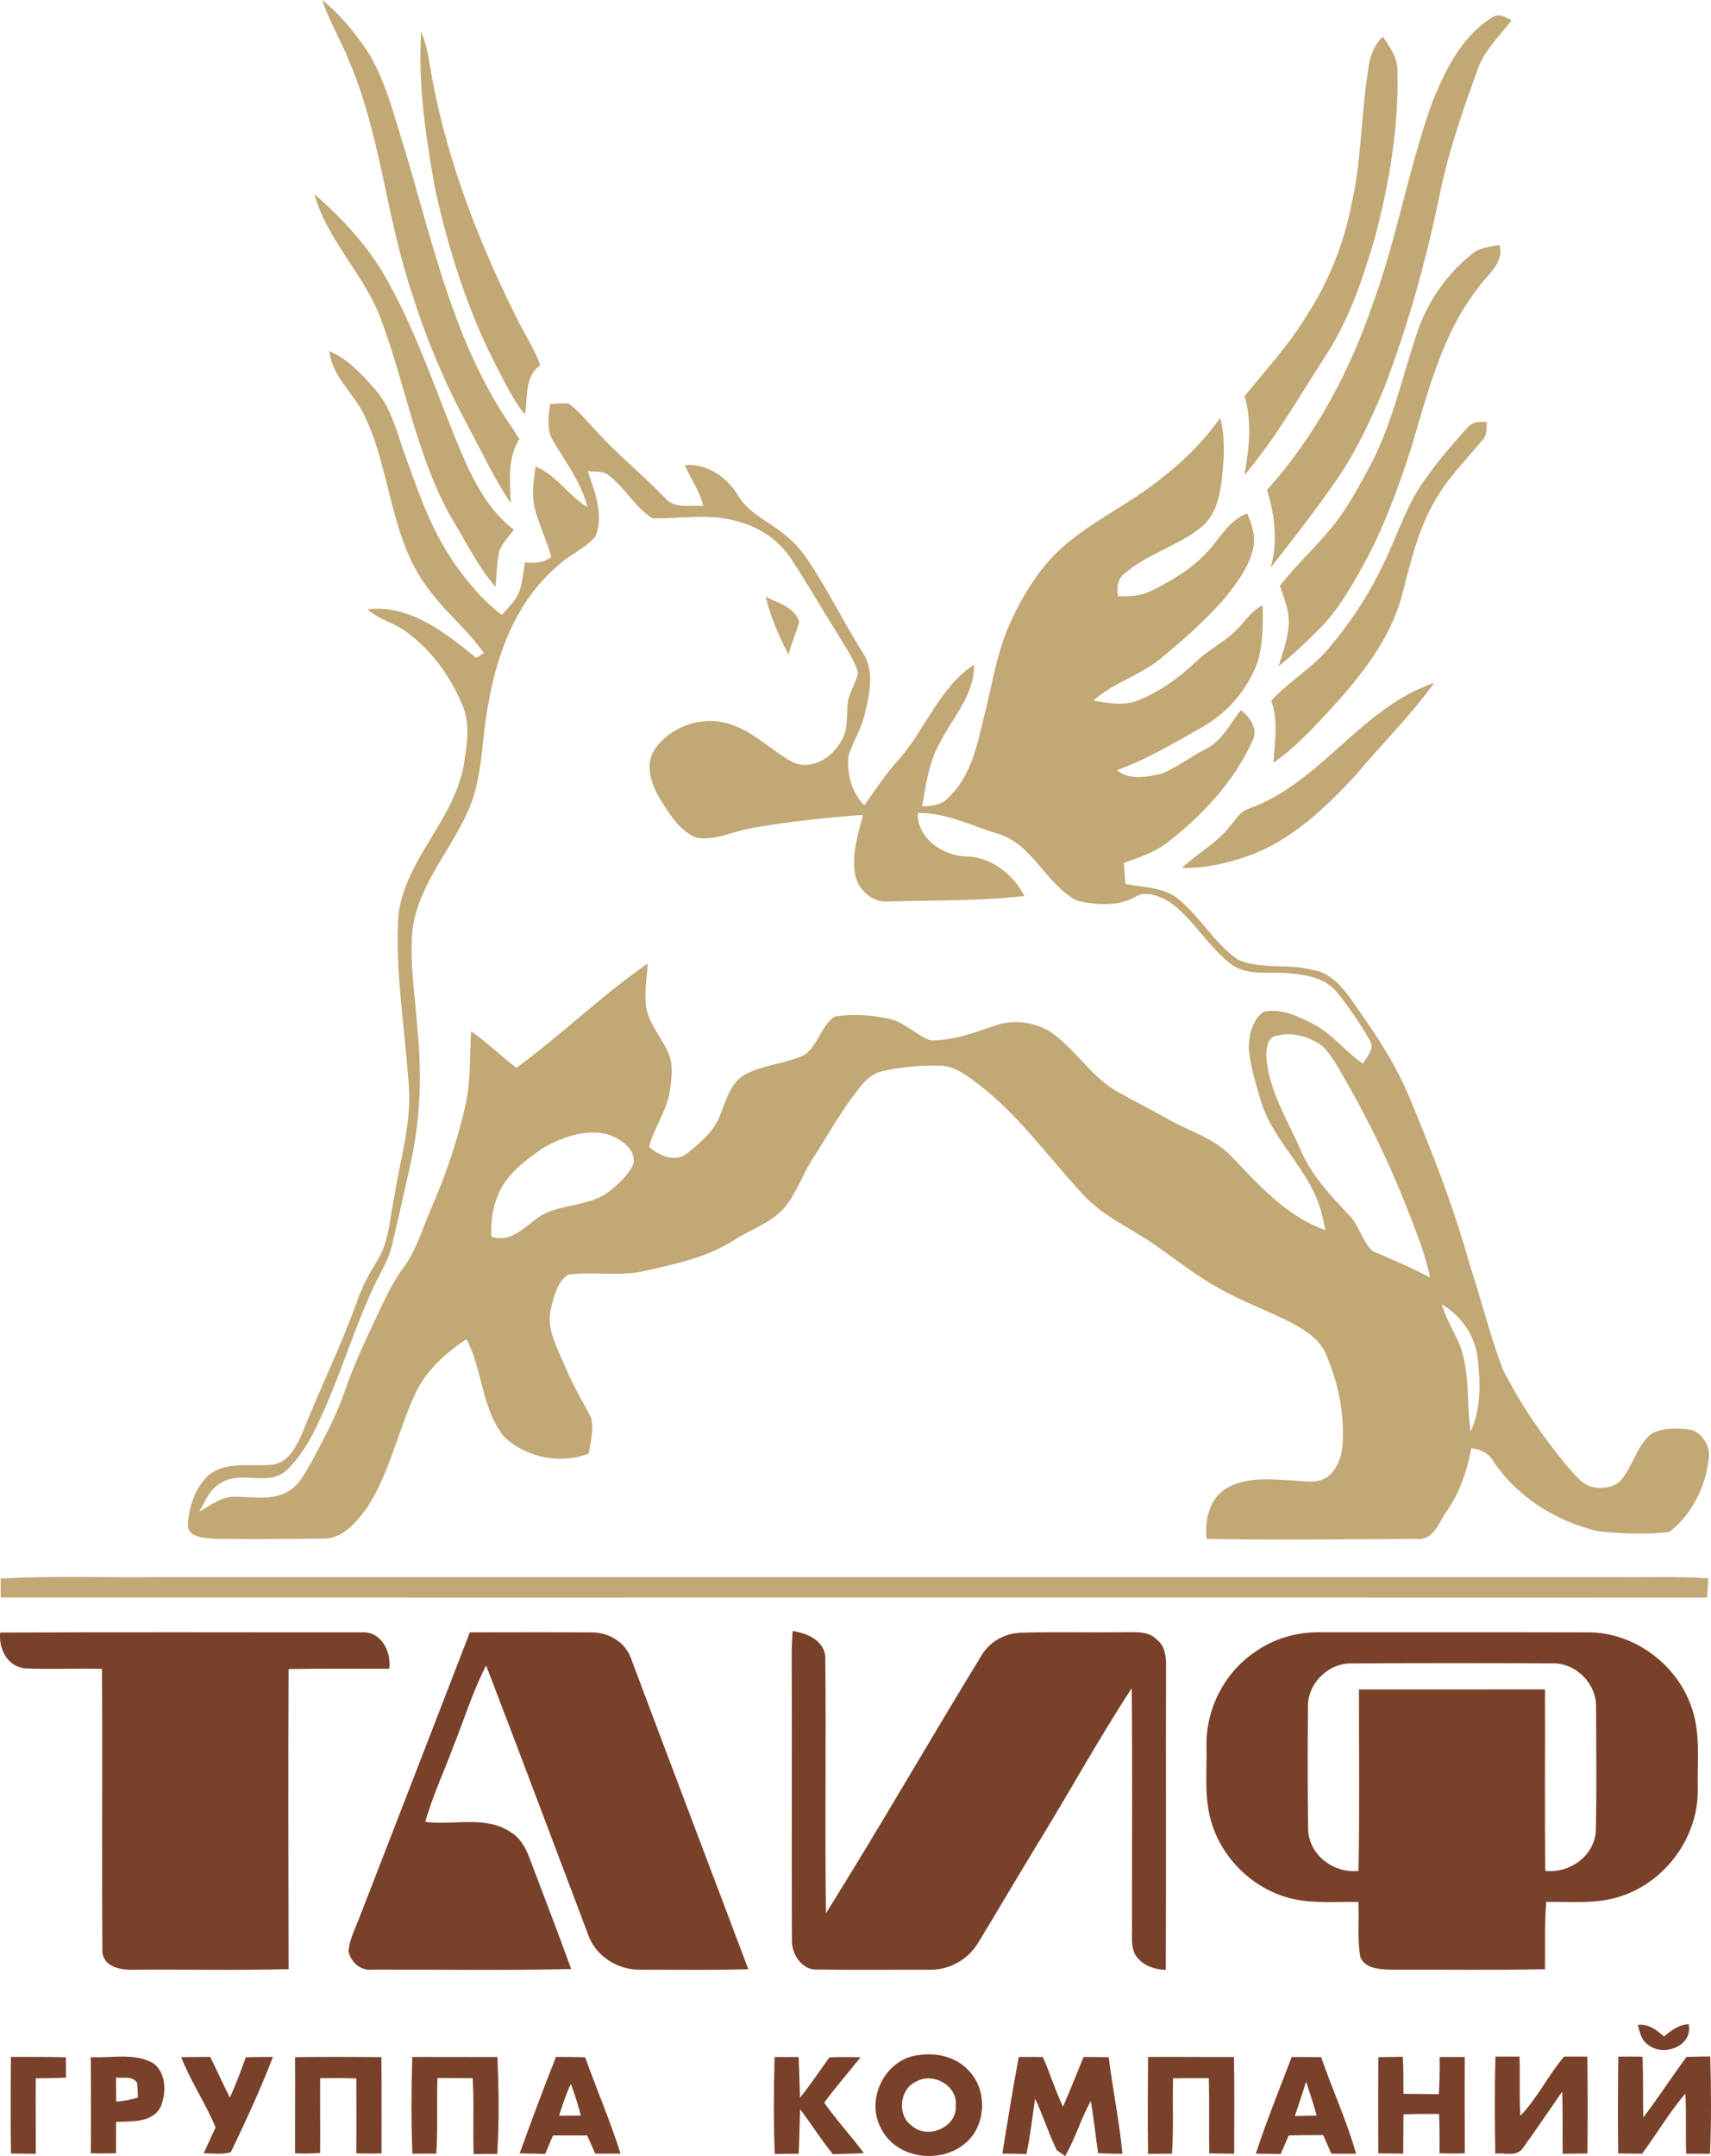
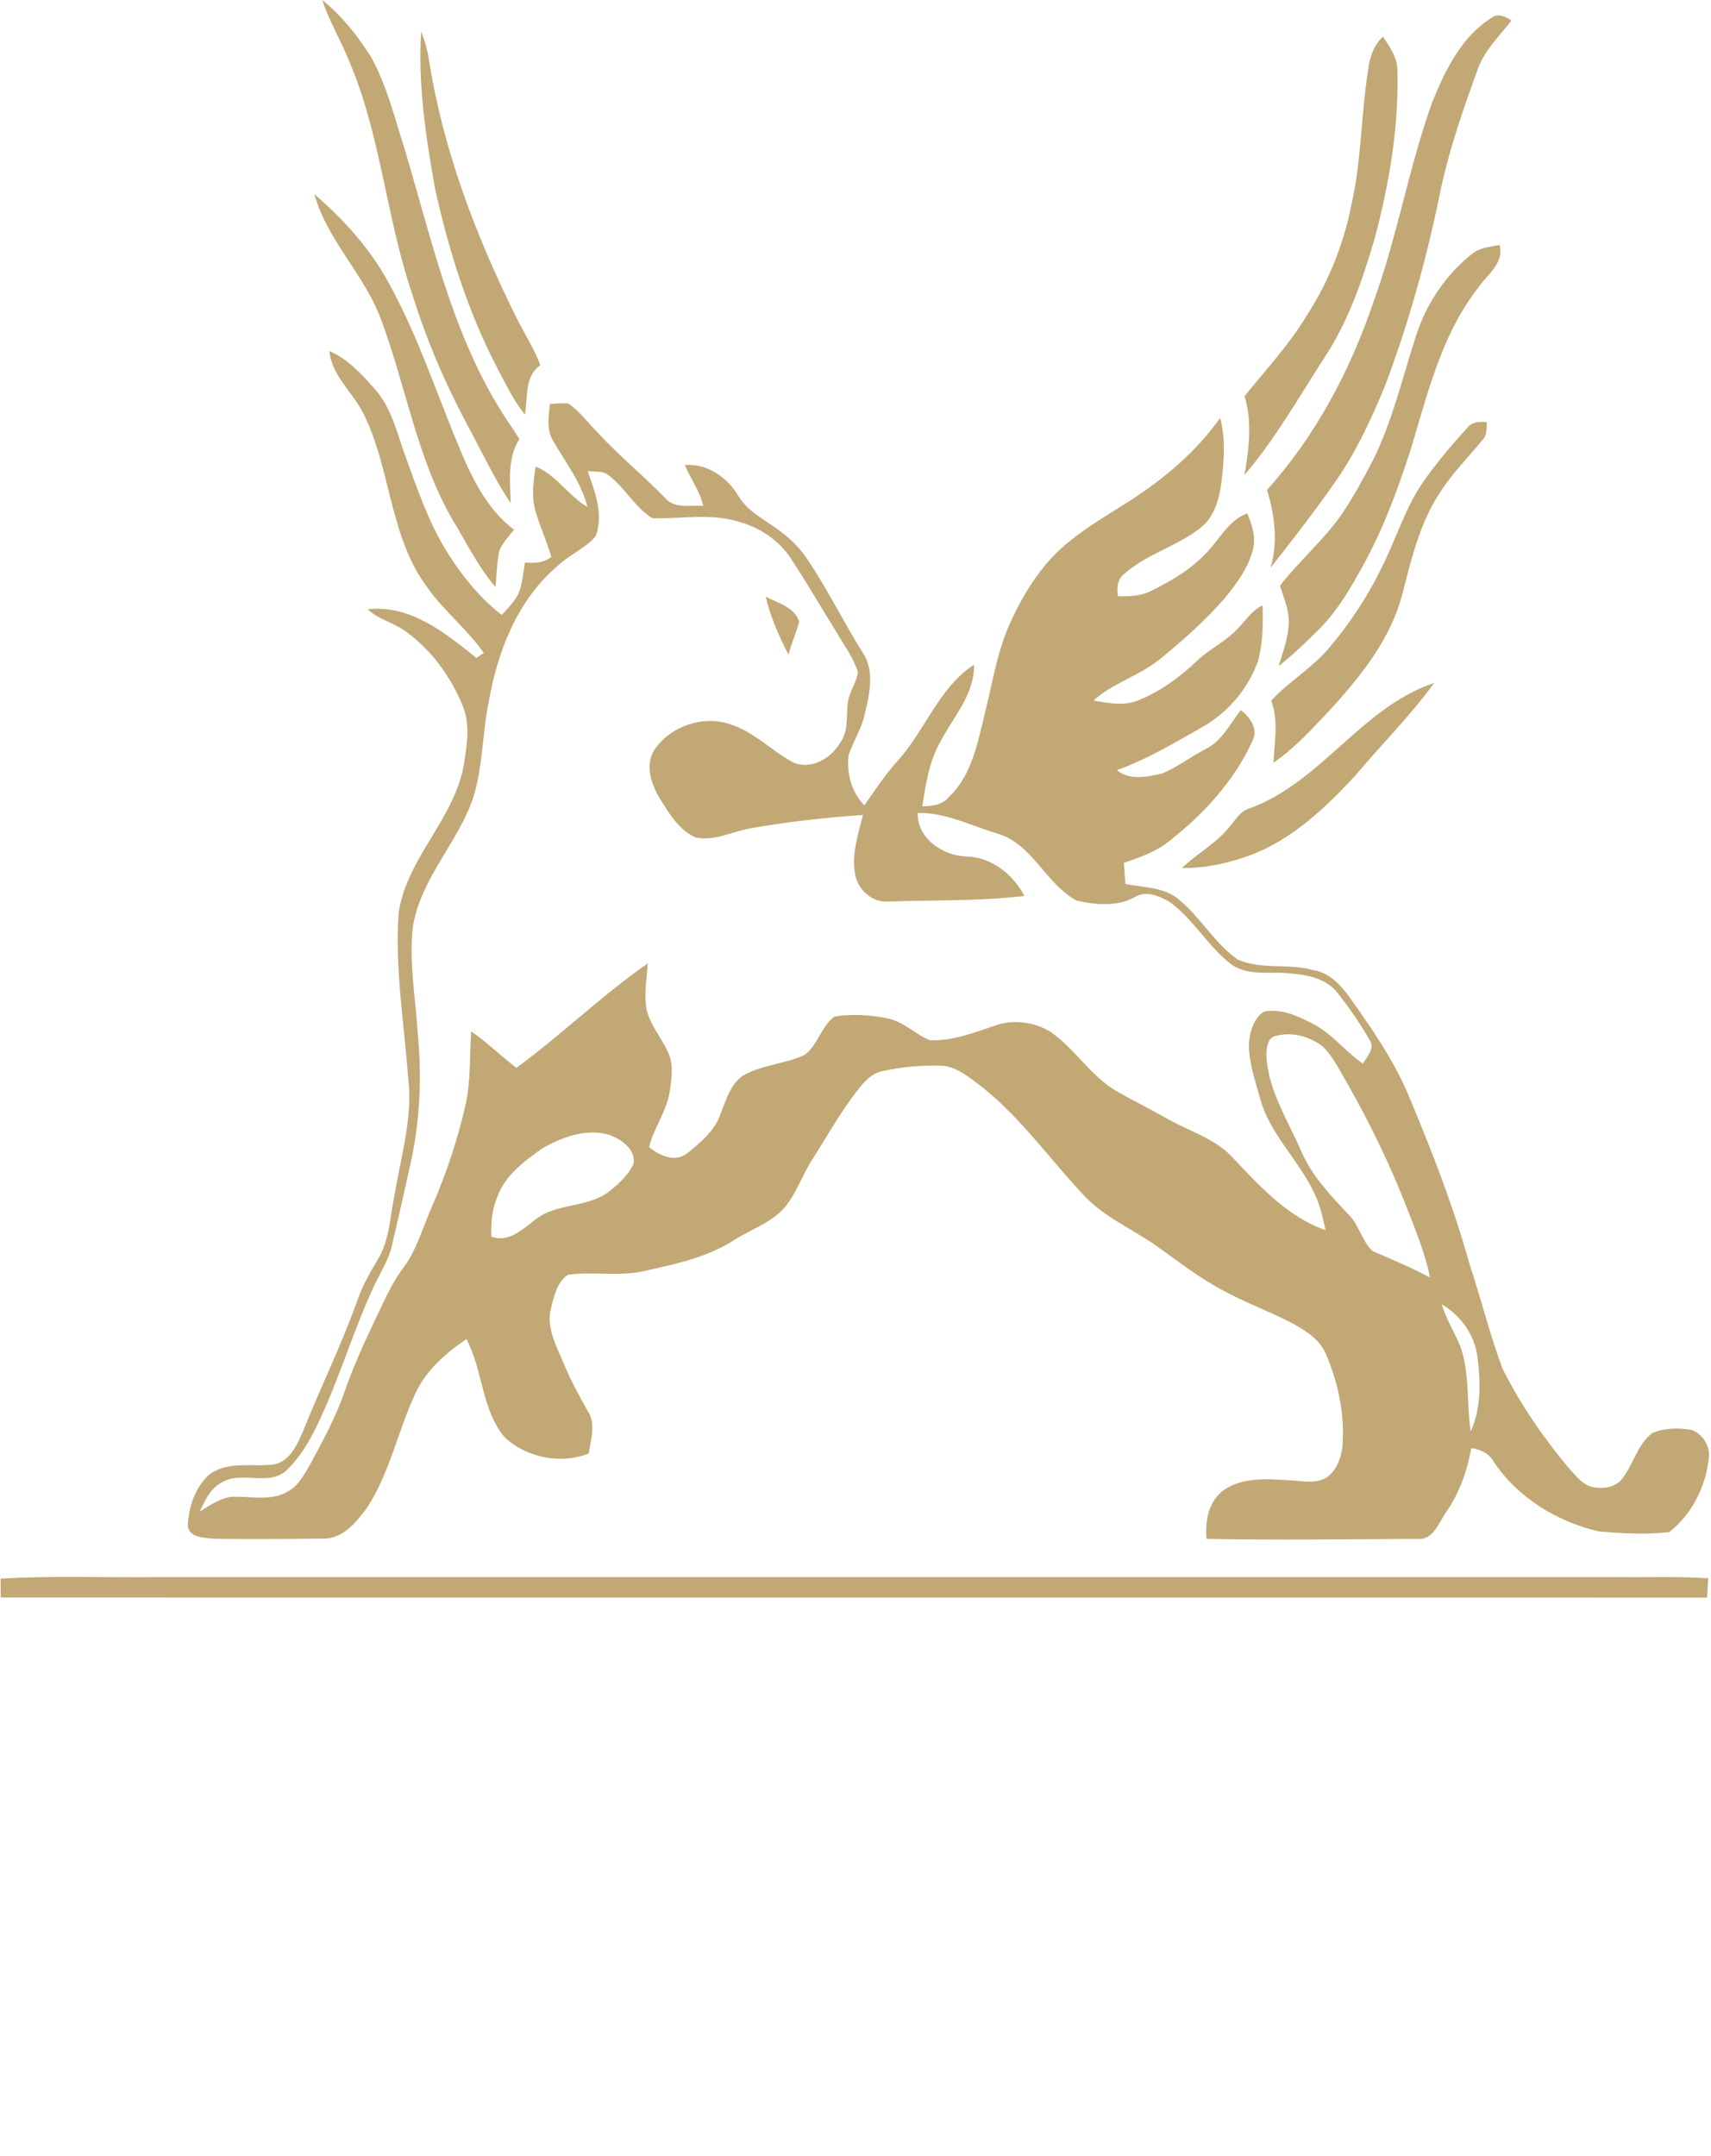
<svg xmlns="http://www.w3.org/2000/svg" width="200px" height="252px" viewBox="0 0 200 252" version="1.1">
  <title>Taif</title>
  <g id="Page-1" stroke="none" stroke-width="1" fill="none" fill-rule="evenodd">
    <g id="Artboard" transform="translate(-1116, -51)">
      <g id="Taif" transform="translate(1116, 51)">
        <path d="M37.66,0 C39.925,1.81 41.745,4.116 43.296,6.548 C45.246,9.98 46.152,13.87 47.351,17.6 C50.656,28.672 53.146,40.366 59.864,49.993 C60.145,50.434 60.426,50.875 60.711,51.32 C59.277,53.58 59.625,56.285 59.709,58.822 C57.818,56.037 56.409,52.975 54.815,50.022 C52.132,45.036 49.871,39.82 48.198,34.405 C45.129,25.433 44.529,15.756 40.755,7.002 C39.795,4.637 38.474,2.432 37.66,0 L37.66,0 L37.66,0 Z M174.349,2.083 C175.108,1.487 175.988,1.949 176.68,2.398 C175.271,4.209 173.544,5.847 172.747,8.052 C170.982,12.904 169.287,17.801 168.26,22.871 C166.704,30.436 164.62,37.896 161.886,45.116 C160.305,48.947 158.565,52.74 156.191,56.151 C153.776,59.654 151.155,63.006 148.53,66.349 C149.385,63.346 149.016,60.212 148.098,57.272 C153.776,50.959 157.814,43.344 160.532,35.334 C163.329,27.676 164.67,19.591 167.421,11.925 C168.931,8.208 170.835,4.284 174.349,2.083 L174.349,2.083 L174.349,2.083 Z M49.23,3.68 C48.844,9.867 49.771,16.037 50.865,22.107 C52.459,29.31 54.694,36.417 58.107,42.978 C59.11,44.843 59.99,46.801 61.357,48.439 C61.726,46.452 61.261,44.007 63.165,42.684 C62.41,40.672 61.215,38.875 60.279,36.947 C55.562,27.441 51.75,17.373 50.115,6.842 C49.943,5.759 49.632,4.7 49.23,3.68 L49.23,3.68 L49.23,3.68 Z M159.915,8.224 C159.089,13.437 159.152,18.771 157.965,23.934 C157.059,28.605 155.235,33.082 152.631,37.064 C150.602,40.408 147.922,43.268 145.481,46.305 C146.387,49.338 145.993,52.471 145.465,55.529 C149.13,51.215 151.927,46.259 154.992,41.521 C157.693,37.362 159.282,32.629 160.678,27.907 C162.368,21.556 163.5,14.995 163.35,8.405 C163.408,6.834 162.494,5.515 161.643,4.284 C160.548,5.313 160.083,6.763 159.915,8.224 L159.915,8.224 Z M36.746,22.69 C38.264,28.176 42.734,32.217 44.617,37.551 C47.473,45.255 48.756,53.58 52.907,60.771 C54.534,63.405 55.872,66.257 57.919,68.601 C58.07,67.193 58.057,65.765 58.371,64.379 C58.745,63.443 59.466,62.699 60.082,61.918 C57.038,59.608 55.273,56.113 53.83,52.669 C51.058,46.087 48.865,39.232 45.384,32.973 C43.233,29.004 40.134,25.635 36.746,22.69 L36.746,22.69 L36.746,22.69 Z M172.084,29.667 C169.048,32.07 166.784,35.397 165.58,39.076 C163.958,43.995 162.809,49.107 160.502,53.773 C159.412,55.857 158.28,57.927 156.984,59.893 C154.862,63.035 151.918,65.484 149.616,68.47 C150.107,69.97 150.761,71.49 150.635,73.103 C150.501,74.746 149.935,76.304 149.453,77.867 C151.142,76.527 152.702,75.036 154.225,73.511 C156.372,71.356 157.906,68.697 159.357,66.047 C161.697,61.817 163.366,57.255 164.859,52.669 C166.855,46.116 168.453,39.198 172.747,33.687 C173.8,32.116 175.854,30.789 175.288,28.638 C174.181,28.831 172.99,28.936 172.084,29.667 L172.084,29.667 L172.084,29.667 Z M38.499,41.029 C38.788,43.881 41.132,45.776 42.403,48.174 C45.733,54.718 45.46,62.728 49.993,68.718 C51.935,71.465 54.639,73.561 56.552,76.321 C56.333,76.468 55.902,76.754 55.683,76.896 C52.069,73.99 47.93,70.629 42.982,71.217 C44.252,72.419 46.039,72.776 47.431,73.805 C50.391,75.939 52.626,78.997 54.027,82.353 C55.038,84.654 54.564,87.229 54.174,89.615 C52.975,95.878 47.511,100.364 46.596,106.719 C46.148,113.171 47.238,119.585 47.712,126.003 C48.274,130.577 46.882,135.046 46.148,139.516 C45.582,142.095 45.573,144.884 44.173,147.202 C43.187,148.828 42.265,150.5 41.661,152.31 C39.811,157.439 37.388,162.332 35.379,167.393 C34.7,168.939 33.836,170.838 31.986,171.174 C29.466,171.497 26.585,170.703 24.409,172.396 C22.845,173.828 22.09,176.034 21.964,178.113 C21.876,179.764 23.897,179.726 25.055,179.86 C29.265,179.915 33.475,179.881 37.685,179.839 C40.034,179.927 41.636,177.941 42.902,176.231 C45.552,172.174 46.487,167.314 48.513,162.962 C49.746,160.211 52.077,158.178 54.518,156.515 C56.468,160.165 56.266,164.772 59.021,168.04 C61.621,170.388 65.546,171.186 68.826,169.889 C69.019,168.288 69.694,166.507 68.746,165.02 C67.731,163.202 66.729,161.37 65.924,159.446 C65.068,157.38 63.81,155.196 64.41,152.881 C64.766,151.491 65.123,149.853 66.381,149 C69.337,148.58 72.365,149.239 75.304,148.563 C78.932,147.761 82.685,146.967 85.851,144.921 C87.73,143.716 89.96,142.998 91.529,141.347 C93.055,139.65 93.726,137.407 94.951,135.517 C96.695,132.799 98.259,129.956 100.255,127.41 C101.006,126.452 101.874,125.444 103.132,125.205 C105.313,124.713 107.564,124.508 109.804,124.554 C111.72,124.558 113.247,125.898 114.702,126.986 C119.243,130.556 122.594,135.319 126.502,139.516 C129.026,142.342 132.624,143.716 135.61,145.934 C137.904,147.576 140.152,149.307 142.634,150.659 C145.389,152.197 148.375,153.255 151.168,154.721 C152.732,155.59 154.384,156.662 155.051,158.417 C156.384,161.576 157.131,165.02 156.955,168.46 C156.904,170.019 156.418,171.703 155.101,172.665 C153.851,173.492 152.266,173.081 150.874,173.03 C148.278,172.875 145.368,172.598 143.104,174.127 C141.28,175.395 140.831,177.781 141.036,179.869 C149.222,180.02 157.407,179.911 165.593,179.869 C167.576,180.112 168.176,177.911 169.115,176.626 C170.638,174.425 171.502,171.884 171.975,169.271 C173.011,169.397 173.992,169.821 174.538,170.762 C177.33,174.992 181.926,177.831 186.808,178.982 C189.554,179.247 192.368,179.381 195.115,179.075 C197.681,177.096 199.342,173.866 199.715,170.649 C200.013,169.208 199.128,167.679 197.79,167.146 C196.251,166.873 194.557,166.868 193.11,167.52 C191.311,168.922 190.888,171.375 189.433,173.064 C188.502,173.971 187.034,174.072 185.843,173.728 C184.715,173.274 183.977,172.241 183.189,171.371 C180.291,167.877 177.699,164.096 175.661,160.034 C174.148,156.057 173.158,151.902 171.812,147.87 C169.912,141.024 167.321,134.391 164.57,127.847 C162.83,123.798 160.318,120.16 157.772,116.59 C156.72,115.116 155.369,113.679 153.495,113.389 C150.606,112.562 147.427,113.389 144.655,112.146 C141.963,110.239 140.323,107.223 137.799,105.131 C136.063,103.665 133.66,103.749 131.551,103.313 C131.484,102.493 131.421,101.679 131.375,100.859 C133.216,100.213 135.115,99.578 136.65,98.327 C140.655,95.197 144.228,91.329 146.37,86.671 C147.138,85.259 146.148,83.844 145.037,82.999 C143.783,84.596 142.852,86.582 140.961,87.532 C139.225,88.422 137.665,89.64 135.866,90.401 C134.147,90.812 132.037,91.262 130.557,90.014 C134.176,88.725 137.459,86.717 140.793,84.835 C143.657,83.134 145.938,80.416 147.046,77.262 C147.628,75.153 147.658,72.927 147.582,70.755 C146.307,71.352 145.578,72.595 144.609,73.553 C143.229,75.01 141.363,75.859 139.917,77.241 C137.862,79.194 135.53,80.903 132.872,81.928 C131.236,82.512 129.475,82.185 127.819,81.878 C130.18,79.753 133.371,78.934 135.778,76.884 C138.378,74.75 140.906,72.494 143.125,69.962 C144.542,68.218 145.959,66.341 146.488,64.115 C146.802,62.703 146.337,61.296 145.796,60.011 C143.921,60.674 142.886,62.439 141.67,63.879 C139.82,66.164 137.258,67.731 134.654,69.016 C133.434,69.672 132.037,69.726 130.687,69.688 C130.511,68.727 130.607,67.693 131.433,67.059 C134.13,64.682 137.803,63.808 140.558,61.506 C141.959,60.271 142.5,58.368 142.747,56.579 C143.066,54.013 143.297,51.375 142.626,48.846 C139.858,52.782 136.122,55.907 132.113,58.507 C129.739,60.032 127.278,61.431 125.085,63.216 C122.044,65.593 119.897,68.916 118.279,72.377 C116.597,75.859 116.039,79.723 115.104,83.441 C114.261,86.855 113.603,90.619 110.923,93.148 C110.16,94.097 108.932,94.223 107.799,94.248 C108.227,91.665 108.6,88.993 109.925,86.687 C111.427,83.789 113.93,81.156 113.855,77.69 C109.749,80.387 108.16,85.318 104.986,88.867 C103.493,90.485 102.314,92.345 101.031,94.126 C99.53,92.597 98.934,90.342 99.194,88.25 C99.769,86.595 100.75,85.091 101.111,83.357 C101.656,81.046 102.256,78.341 100.813,76.233 C98.582,72.675 96.741,68.882 94.389,65.4 C93.567,64.157 92.527,63.073 91.332,62.187 C89.612,60.834 87.465,59.914 86.308,57.961 C85.008,55.781 82.664,54.151 80.051,54.349 C80.722,55.966 81.808,57.398 82.203,59.129 C80.701,59.02 78.827,59.511 77.728,58.188 C75.107,55.483 72.164,53.11 69.635,50.316 C68.591,49.249 67.689,48.015 66.448,47.17 C65.727,47.09 65.001,47.183 64.284,47.229 C64.125,48.666 63.852,50.241 64.666,51.547 C66.125,54.046 67.949,56.411 68.675,59.272 C66.435,57.957 65.06,55.521 62.607,54.525 C62.351,56.285 62.091,58.116 62.624,59.855 C63.165,61.624 63.924,63.317 64.448,65.093 C63.555,65.803 62.443,65.858 61.361,65.74 C61.189,66.82 61.076,67.916 60.766,68.97 C60.372,70.13 59.445,70.982 58.652,71.877 C56.183,69.974 54.186,67.525 52.501,64.917 C50.018,61.048 48.605,56.651 47.049,52.362 C46.261,49.959 45.544,47.431 43.833,45.494 C42.298,43.755 40.675,41.958 38.499,41.033 L38.499,41.033 L38.499,41.029 Z M68.7,55.063 C69.526,57.486 70.595,60.128 69.622,62.678 C68.394,64.14 66.503,64.85 65.14,66.185 C60.456,70.163 58.145,76.178 57.118,82.096 C56.224,86.414 56.522,91.031 54.576,95.084 C52.517,99.562 48.982,103.451 48.244,108.462 C47.808,112.511 48.563,116.561 48.815,120.597 C49.335,125.831 49.108,131.157 47.926,136.285 C47.238,139.39 46.55,142.494 45.808,145.589 C45.431,147.257 44.487,148.706 43.762,150.231 C41.522,154.994 40.008,160.055 37.866,164.861 C36.796,167.293 35.601,169.75 33.702,171.648 C31.592,173.95 28.191,171.741 25.784,173.362 C24.505,174.047 23.964,175.475 23.314,176.689 C24.652,175.912 25.994,174.853 27.625,174.942 C29.584,174.946 31.697,175.399 33.509,174.412 C34.909,173.719 35.614,172.245 36.369,170.96 C37.794,168.271 39.275,165.596 40.26,162.71 C41.25,159.875 42.478,157.136 43.766,154.431 C44.806,152.293 45.72,150.071 47.162,148.164 C48.748,146.03 49.423,143.418 50.496,141.024 C52.182,137.147 53.528,133.118 54.451,128.994 C55.029,126.213 54.899,123.361 55.067,120.542 C56.946,121.824 58.552,123.445 60.363,124.81 C65.639,120.954 70.344,116.334 75.72,112.604 C75.598,114.381 75.267,116.178 75.573,117.955 C75.988,119.786 77.271,121.231 78.051,122.903 C78.772,124.369 78.512,126.079 78.273,127.633 C77.917,129.93 76.42,131.82 75.871,134.063 C77.062,135.093 78.982,135.933 80.37,134.765 C81.901,133.522 83.553,132.169 84.211,130.233 C84.853,128.628 85.352,126.763 86.845,125.722 C89.08,124.44 91.768,124.377 94.083,123.285 C95.601,122.126 95.986,119.984 97.521,118.829 C99.589,118.467 101.752,118.631 103.803,119.047 C105.665,119.425 106.994,120.912 108.709,121.597 C111.309,121.668 113.825,120.731 116.253,119.896 C118.375,119.11 120.841,119.429 122.77,120.584 C125.634,122.559 127.458,125.747 130.486,127.523 C132.461,128.653 134.507,129.653 136.486,130.783 C138.965,132.203 141.867,133.013 143.905,135.114 C147.117,138.499 150.413,142.208 154.938,143.783 C154.791,143.099 154.644,142.414 154.459,141.742 C153.218,136.827 148.853,133.526 147.385,128.708 C146.827,126.696 146.14,124.684 145.98,122.592 C145.964,121.026 146.37,119.198 147.716,118.245 C149.725,117.837 151.7,118.745 153.44,119.656 C155.705,120.799 157.236,122.911 159.315,124.323 C159.781,123.504 160.771,122.521 160.083,121.551 C158.967,119.602 157.693,117.728 156.284,115.985 C154.996,114.368 152.841,113.948 150.895,113.784 C148.597,113.498 146.001,114.149 143.968,112.751 C141.191,110.642 139.502,107.391 136.65,105.371 C135.484,104.741 133.979,104.06 132.721,104.82 C130.649,105.997 128.108,105.774 125.877,105.274 C122.216,103.346 120.715,98.612 116.547,97.419 C113.498,96.504 110.538,94.958 107.284,95.021 C107.166,98.016 110.307,100.091 113.049,100.108 C115.951,100.229 118.434,102.208 119.742,104.72 C114.488,105.337 109.179,105.198 103.899,105.371 C101.933,105.585 100.155,103.884 99.92,101.994 C99.568,99.696 100.322,97.453 100.876,95.256 C96.473,95.563 92.074,96.037 87.73,96.819 C85.604,97.172 83.515,98.352 81.326,97.89 C79.427,97.071 78.29,95.185 77.229,93.505 C76.181,91.803 75.313,89.489 76.495,87.637 C78.366,84.885 82.136,83.579 85.297,84.638 C88.065,85.49 90.107,87.666 92.586,89.048 C94.72,90.102 97.19,88.649 98.255,86.734 C99.14,85.465 98.943,83.869 99.069,82.416 C99.136,81.034 100.096,79.908 100.289,78.564 C99.744,76.838 98.632,75.372 97.735,73.817 C95.953,70.978 94.288,68.063 92.439,65.27 C91.013,63.098 88.723,61.594 86.228,60.947 C82.97,59.965 79.578,60.662 76.261,60.574 C74.118,59.255 72.969,56.802 70.901,55.378 C70.226,55.033 69.425,55.159 68.7,55.063 L68.7,55.063 L68.7,55.063 Z M148.035,123.458 C148.006,122.55 148.144,121.156 149.281,121.051 C151.101,120.589 153.122,121.181 154.598,122.294 C155.894,123.575 156.669,125.268 157.596,126.818 C160.175,131.396 162.477,136.134 164.394,141.032 C165.45,143.745 166.574,146.455 167.161,149.319 C164.977,148.164 162.704,147.202 160.439,146.228 C159.185,145.056 158.871,143.162 157.626,141.952 C155.483,139.688 153.298,137.382 152.061,134.471 C150.518,130.892 148.249,127.448 148.035,123.458 L148.035,123.458 L148.035,123.458 Z M63.425,134.206 C65.756,132.879 68.612,131.837 71.291,132.669 C72.642,133.198 74.332,134.337 74.055,136.008 C73.489,137.306 72.403,138.293 71.321,139.167 C68.796,141.234 65.098,140.532 62.552,142.565 C61.068,143.691 59.462,145.291 57.428,144.535 C57.378,142.935 57.512,141.301 58.162,139.818 C59.08,137.319 61.336,135.689 63.425,134.206 L63.425,134.206 L63.425,134.206 Z M168.533,152.457 C170.776,153.767 172.411,156.078 172.713,158.686 C173.066,161.563 173.145,164.634 171.904,167.326 C171.422,164.029 171.82,160.589 170.713,157.401 C170.034,155.729 169.027,154.2 168.533,152.457 L168.533,152.457 L168.533,152.457 Z M171.481,50.052 C169.535,52.169 167.673,54.387 166.058,56.768 C164.104,59.784 163.085,63.266 161.446,66.446 C159.819,69.831 157.697,72.961 155.281,75.829 C153.306,78.131 150.635,79.673 148.593,81.899 C149.465,84.234 148.979,86.738 148.853,89.149 C151.323,87.464 153.34,85.234 155.382,83.067 C159.018,79.102 162.557,74.725 163.928,69.403 C164.964,65.387 165.933,61.242 168.222,57.717 C169.656,55.424 171.577,53.509 173.284,51.434 C173.846,50.871 173.766,50.056 173.791,49.333 C172.94,49.258 172.03,49.296 171.481,50.052 L171.481,50.052 Z M89.503,69.743 C90.904,70.474 92.921,70.978 93.416,72.662 C93.085,73.973 92.489,75.204 92.17,76.522 C91.047,74.364 90.07,72.112 89.503,69.743 L89.503,69.743 Z M145.863,94.555 C154.367,91.589 159.068,82.689 167.644,79.824 C164.842,83.684 161.442,87.049 158.385,90.699 C154.837,94.509 150.899,98.259 145.909,100.045 C143.427,100.927 140.81,101.498 138.164,101.456 C139.929,99.738 142.194,98.583 143.729,96.621 C144.391,95.89 144.894,94.92 145.863,94.555 L145.863,94.555 L145.863,94.555 Z M0.07,184.518 C6.298,184.145 12.55,184.422 18.786,184.334 C75.535,184.342 132.285,184.334 189.034,184.334 C192.582,184.376 196.138,184.237 199.681,184.476 C199.639,185.228 199.593,185.984 199.543,186.736 C133.06,186.711 66.574,186.745 0.087,186.719 C0.087,185.98 0.079,185.245 0.07,184.514 L0.07,184.518 Z" id="Shape" fill="#C2A875" />
-         <path d="M0.024,190.819 C14.11,190.743 28.204,190.802 42.29,190.79 C44.546,190.651 45.787,193.066 45.489,195.053 C41.573,195.057 37.656,195.015 33.735,195.082 C33.681,206.776 33.71,218.466 33.735,230.16 C27.768,230.315 21.796,230.185 15.829,230.227 C14.328,230.307 12.085,230.004 11.967,228.102 C11.892,217.088 11.988,206.075 11.921,195.061 C8.898,194.982 5.87,195.141 2.846,194.998 C0.838,194.742 -0.173,192.68 0.024,190.819 L0.024,190.819 L0.024,190.819 Z M54.924,190.79 C50.672,201.778 46.433,212.774 42.16,223.754 C41.652,225.178 40.856,226.547 40.742,228.081 C41.007,229.357 42.156,230.374 43.497,230.219 C51.251,230.198 59.013,230.332 66.767,230.147 C65.203,225.817 63.538,221.524 61.911,217.218 C61.475,215.988 60.791,214.786 59.634,214.114 C56.686,212.161 53,213.392 49.716,212.942 C50.559,209.893 51.935,207.028 53.016,204.067 C54.283,200.934 55.26,197.674 56.824,194.671 C60.841,205.104 64.75,215.58 68.712,226.031 C69.568,228.639 72.252,230.311 74.948,230.227 C79.121,230.219 83.297,230.29 87.47,230.172 C82.924,218.092 78.324,206.033 73.799,193.944 C73.166,191.983 71.149,190.764 69.14,190.802 C64.402,190.76 59.663,190.79 54.924,190.79 L54.924,190.79 L54.924,190.79 Z M92.653,190.647 C94.296,190.853 96.314,191.743 96.469,193.625 C96.578,203.626 96.406,213.631 96.548,223.632 C102.759,213.698 108.592,203.525 114.706,193.532 C115.679,191.861 117.532,190.848 119.453,190.832 C123.499,190.714 127.554,190.832 131.605,190.769 C132.851,190.777 134.306,190.651 135.241,191.659 C136.214,192.432 136.331,193.734 136.298,194.893 C136.264,206.68 136.323,218.466 136.268,230.252 C134.838,230.202 133.337,229.652 132.62,228.333 C132.15,227.194 132.364,225.926 132.318,224.733 C132.31,215.593 132.381,206.453 132.285,197.317 C128.393,203.29 124.955,209.553 121.218,215.626 C118.883,219.461 116.618,223.334 114.282,227.169 C113.079,229.114 110.835,230.311 108.554,230.231 C104.206,230.219 99.853,230.269 95.504,230.206 C93.772,230.303 92.556,228.446 92.569,226.862 C92.523,215.652 92.581,204.437 92.544,193.226 C92.544,192.361 92.594,191.499 92.653,190.647 L92.653,190.647 L92.653,190.647 Z M146.609,193.15 C148.803,191.562 151.511,190.756 154.212,190.781 C164.708,190.79 175.209,190.764 185.709,190.794 C190.93,190.815 195.853,194.402 197.635,199.295 C198.843,202.45 198.377,205.89 198.453,209.191 C198.52,214.639 194.8,219.789 189.684,221.562 C186.82,222.607 183.721,222.246 180.74,222.301 C180.522,224.918 180.635,227.543 180.593,230.168 C174.592,230.298 168.591,230.193 162.595,230.227 C161.328,230.189 159.605,230.122 159.018,228.786 C158.624,226.652 158.9,224.46 158.779,222.305 C156.217,222.255 153.617,222.515 151.101,221.944 C146.781,220.953 143.133,217.588 141.732,213.388 C140.692,210.41 141.091,207.213 141.028,204.126 C140.923,199.837 143.07,195.574 146.609,193.15 L146.609,193.15 L146.609,193.15 Z M152.887,199.505 C152.849,204.277 152.837,209.053 152.908,213.829 C152.992,216.815 155.91,218.999 158.795,218.676 C158.942,211.607 158.837,204.537 158.854,197.468 C166.105,197.46 173.351,197.477 180.597,197.46 C180.622,204.529 180.559,211.598 180.626,218.668 C183.524,219.012 186.51,216.828 186.543,213.803 C186.644,209.044 186.577,204.281 186.568,199.522 C186.619,196.8 184.224,194.36 181.499,194.419 C173.665,194.381 165.828,194.373 157.995,194.427 C155.265,194.373 152.837,196.763 152.887,199.505 L152.887,199.505 L152.887,199.505 Z M194.502,238.031 C195.345,237.33 196.243,236.641 197.383,236.586 C197.954,239.254 194.234,240.514 192.502,238.876 C191.806,238.355 191.676,237.452 191.445,236.683 C192.682,236.511 193.634,237.267 194.502,238.031 L194.502,238.031 L194.502,238.031 Z M107.485,240.194 C109.498,239.896 111.724,240.421 113.154,241.938 C115.456,244.181 115.326,248.419 112.857,250.49 C109.963,252.993 104.767,252.355 102.998,248.797 C101.086,245.353 103.514,240.535 107.485,240.194 L107.485,240.194 Z M107.015,243.336 C105.124,244.252 104.839,247.276 106.6,248.473 C108.407,250.112 111.859,248.667 111.724,246.155 C111.968,243.731 109.011,242.148 107.015,243.336 L107.015,243.336 L107.015,243.336 Z M1.274,240.417 C3.417,240.413 5.56,240.413 7.707,240.455 C7.707,241.249 7.707,242.043 7.715,242.845 C6.541,242.895 5.362,242.921 4.184,242.921 C4.155,245.861 4.197,248.801 4.184,251.745 C3.215,251.737 2.251,251.724 1.282,251.712 C1.224,247.948 1.24,244.181 1.274,240.417 L1.274,240.417 Z M10.613,240.442 C13.036,240.577 15.695,239.9 17.918,241.156 C19.44,242.29 19.461,244.605 18.79,246.226 C17.834,248.158 15.372,247.923 13.569,248.024 C13.573,249.238 13.548,250.456 13.569,251.674 C12.584,251.708 11.594,251.708 10.613,251.674 C10.646,247.927 10.625,244.185 10.613,240.446 L10.613,240.446 L10.613,240.442 Z M13.565,242.824 C13.565,243.765 13.565,244.706 13.577,245.651 C14.437,245.571 15.288,245.424 16.114,245.176 C16.093,244.596 16.102,244.017 16.018,243.454 C15.523,242.589 14.378,242.946 13.565,242.824 L13.565,242.824 Z M21.176,240.446 C22.304,240.421 23.436,240.425 24.573,240.417 C25.361,241.988 26.061,243.605 26.871,245.168 C27.579,243.635 28.158,242.047 28.728,240.463 C29.785,240.434 30.842,240.409 31.903,240.425 C30.452,244.206 28.737,247.89 26.988,251.544 C25.973,251.884 24.862,251.67 23.809,251.695 C24.279,250.683 24.723,249.662 25.202,248.654 C24.032,245.831 22.287,243.29 21.176,240.446 L21.176,240.446 L21.176,240.446 Z M34.49,240.446 C37.857,240.4 41.22,240.413 44.584,240.446 C44.613,244.193 44.596,247.944 44.6,251.691 C43.615,251.724 42.629,251.729 41.652,251.678 C41.665,248.763 41.669,245.848 41.648,242.933 C40.239,242.891 38.83,242.887 37.421,242.908 C37.404,245.819 37.446,248.73 37.421,251.645 C36.448,251.716 35.467,251.733 34.49,251.687 C34.477,247.936 34.519,244.189 34.49,240.442 L34.49,240.442 L34.49,240.446 Z M48.19,240.421 C51.511,240.43 54.828,240.43 58.149,240.434 C58.3,244.206 58.367,247.995 58.12,251.767 C57.202,251.745 56.283,251.75 55.369,251.775 C55.256,248.818 55.432,245.857 55.252,242.908 C53.88,242.895 52.509,242.895 51.138,242.887 C51.029,245.831 51.192,248.784 50.999,251.729 C50.064,251.72 49.138,251.72 48.207,251.737 C48.056,247.965 48.077,244.193 48.19,240.421 L48.19,240.421 L48.19,240.421 Z M64.989,240.421 C66.125,240.417 67.262,240.425 68.398,240.463 C69.748,244.227 71.333,247.906 72.533,251.72 C71.547,251.733 70.566,251.72 69.585,251.729 C69.253,251.023 68.964,250.301 68.629,249.603 C67.295,249.587 65.966,249.587 64.636,249.599 C64.343,250.322 64.024,251.04 63.718,251.762 C62.724,251.741 61.735,251.703 60.741,251.695 C62.116,247.919 63.5,244.151 64.989,240.421 L64.989,240.421 Z M65.358,247.293 C66.201,247.293 67.048,247.293 67.895,247.28 C67.58,246.02 67.182,244.785 66.725,243.572 C66.163,244.769 65.743,246.025 65.358,247.293 L65.358,247.293 L65.358,247.293 Z M90.543,240.43 C91.479,240.438 92.418,240.438 93.357,240.43 C93.428,242.017 93.458,243.605 93.512,245.193 C94.728,243.668 95.819,242.051 96.955,240.467 C98.163,240.434 99.375,240.413 100.587,240.467 C99.173,242.236 97.689,243.941 96.343,245.764 C97.777,247.814 99.488,249.654 100.981,251.661 C99.773,251.741 98.565,251.737 97.358,251.788 C95.982,250.107 94.837,248.255 93.525,246.533 C93.458,248.268 93.441,250.002 93.353,251.741 C92.418,251.737 91.487,251.741 90.56,251.762 C90.409,247.99 90.439,244.21 90.543,240.438 L90.543,240.438 L90.543,240.43 Z M119.084,240.421 C120.019,240.43 120.958,240.43 121.898,240.425 C122.745,242.341 123.353,244.353 124.254,246.243 C125.101,244.319 125.852,242.362 126.665,240.425 C127.638,240.425 128.615,240.442 129.597,240.451 C130.062,244.223 130.851,247.953 131.199,251.737 C130.247,251.745 129.303,251.724 128.36,251.657 C128.049,249.629 127.861,247.587 127.504,245.571 C126.347,247.642 125.701,249.948 124.506,251.998 C124.263,251.834 123.776,251.498 123.537,251.334 C122.569,249.372 121.919,247.268 120.992,245.29 C120.677,247.453 120.434,249.629 119.981,251.771 C119.042,251.741 118.103,251.724 117.163,251.724 C117.784,247.953 118.371,244.176 119.084,240.421 L119.084,240.421 L119.084,240.421 Z M134.197,240.421 C137.543,240.4 140.89,240.442 144.236,240.425 C144.307,244.193 144.274,247.965 144.261,251.737 C143.288,251.729 142.32,251.712 141.351,251.695 C141.309,248.763 141.372,245.836 141.309,242.908 C139.912,242.895 138.516,242.9 137.124,242.921 C137.036,245.857 137.199,248.797 136.99,251.729 C136.055,251.733 135.124,251.737 134.197,251.75 C134.138,247.974 134.168,244.197 134.197,240.421 L134.197,240.421 L134.197,240.421 Z M150.983,240.434 C152.132,240.425 153.281,240.434 154.43,240.442 C155.73,244.227 157.424,247.873 158.51,251.729 C157.546,251.741 156.581,251.733 155.621,251.729 C155.29,251.002 155,250.271 154.665,249.557 C153.319,249.557 151.977,249.557 150.635,249.603 C150.316,250.322 150.027,251.048 149.704,251.762 C148.731,251.75 147.763,251.737 146.798,251.729 C148.027,247.906 149.57,244.193 150.983,240.434 L150.983,240.434 L150.983,240.434 Z M151.361,247.327 C152.203,247.314 153.05,247.293 153.902,247.276 C153.545,245.936 153.101,244.622 152.669,243.307 C152.258,244.655 151.797,245.987 151.361,247.327 L151.361,247.327 Z M161.123,240.446 C162.071,240.438 163.022,240.413 163.974,240.4 C164.054,241.841 164.05,243.286 164.05,244.731 C165.425,244.752 166.801,244.752 168.18,244.773 C168.294,243.324 168.289,241.875 168.281,240.43 C169.254,240.43 170.235,240.43 171.216,240.43 C171.216,244.176 171.2,247.927 171.225,251.674 C170.239,251.724 169.25,251.724 168.268,251.674 C168.281,250.141 168.277,248.612 168.214,247.087 C166.826,247.079 165.438,247.083 164.054,247.129 C164.037,248.658 164.033,250.191 164.02,251.724 C163.048,251.724 162.079,251.699 161.11,251.687 C161.106,247.936 161.077,244.189 161.123,240.442 L161.123,240.442 L161.123,240.446 Z M174.81,240.379 C175.741,240.379 176.676,240.379 177.616,240.379 C177.704,242.685 177.561,244.995 177.72,247.301 C179.712,245.214 180.97,242.576 182.828,240.379 C183.734,240.379 184.64,240.379 185.549,240.379 C185.591,244.155 185.596,247.927 185.558,251.703 C184.593,251.716 183.625,251.737 182.66,251.741 C182.631,249.318 182.685,246.89 182.61,244.47 C181.079,246.667 179.582,248.898 178.014,251.069 C177.293,252.145 175.85,251.59 174.785,251.72 C174.726,247.94 174.689,244.155 174.81,240.375 L174.81,240.375 L174.81,240.379 Z M189.16,240.388 C189.126,244.16 189.089,247.932 189.156,251.703 C190.083,251.712 191.009,251.729 191.94,251.737 C193.66,249.418 195.123,246.911 196.998,244.71 C197.132,247.045 197.027,249.389 197.094,251.729 C198.025,251.729 198.952,251.737 199.887,251.745 C200.046,247.957 200.021,244.155 199.912,240.367 C198.989,240.375 198.067,240.388 197.144,240.417 C195.408,242.744 193.848,245.197 192.079,247.499 C192.033,245.13 192.108,242.752 191.982,240.388 C191.039,240.375 190.099,240.379 189.16,240.388 L189.16,240.388 Z" id="Shape" fill="#79412A" />
      </g>
    </g>
  </g>
</svg>